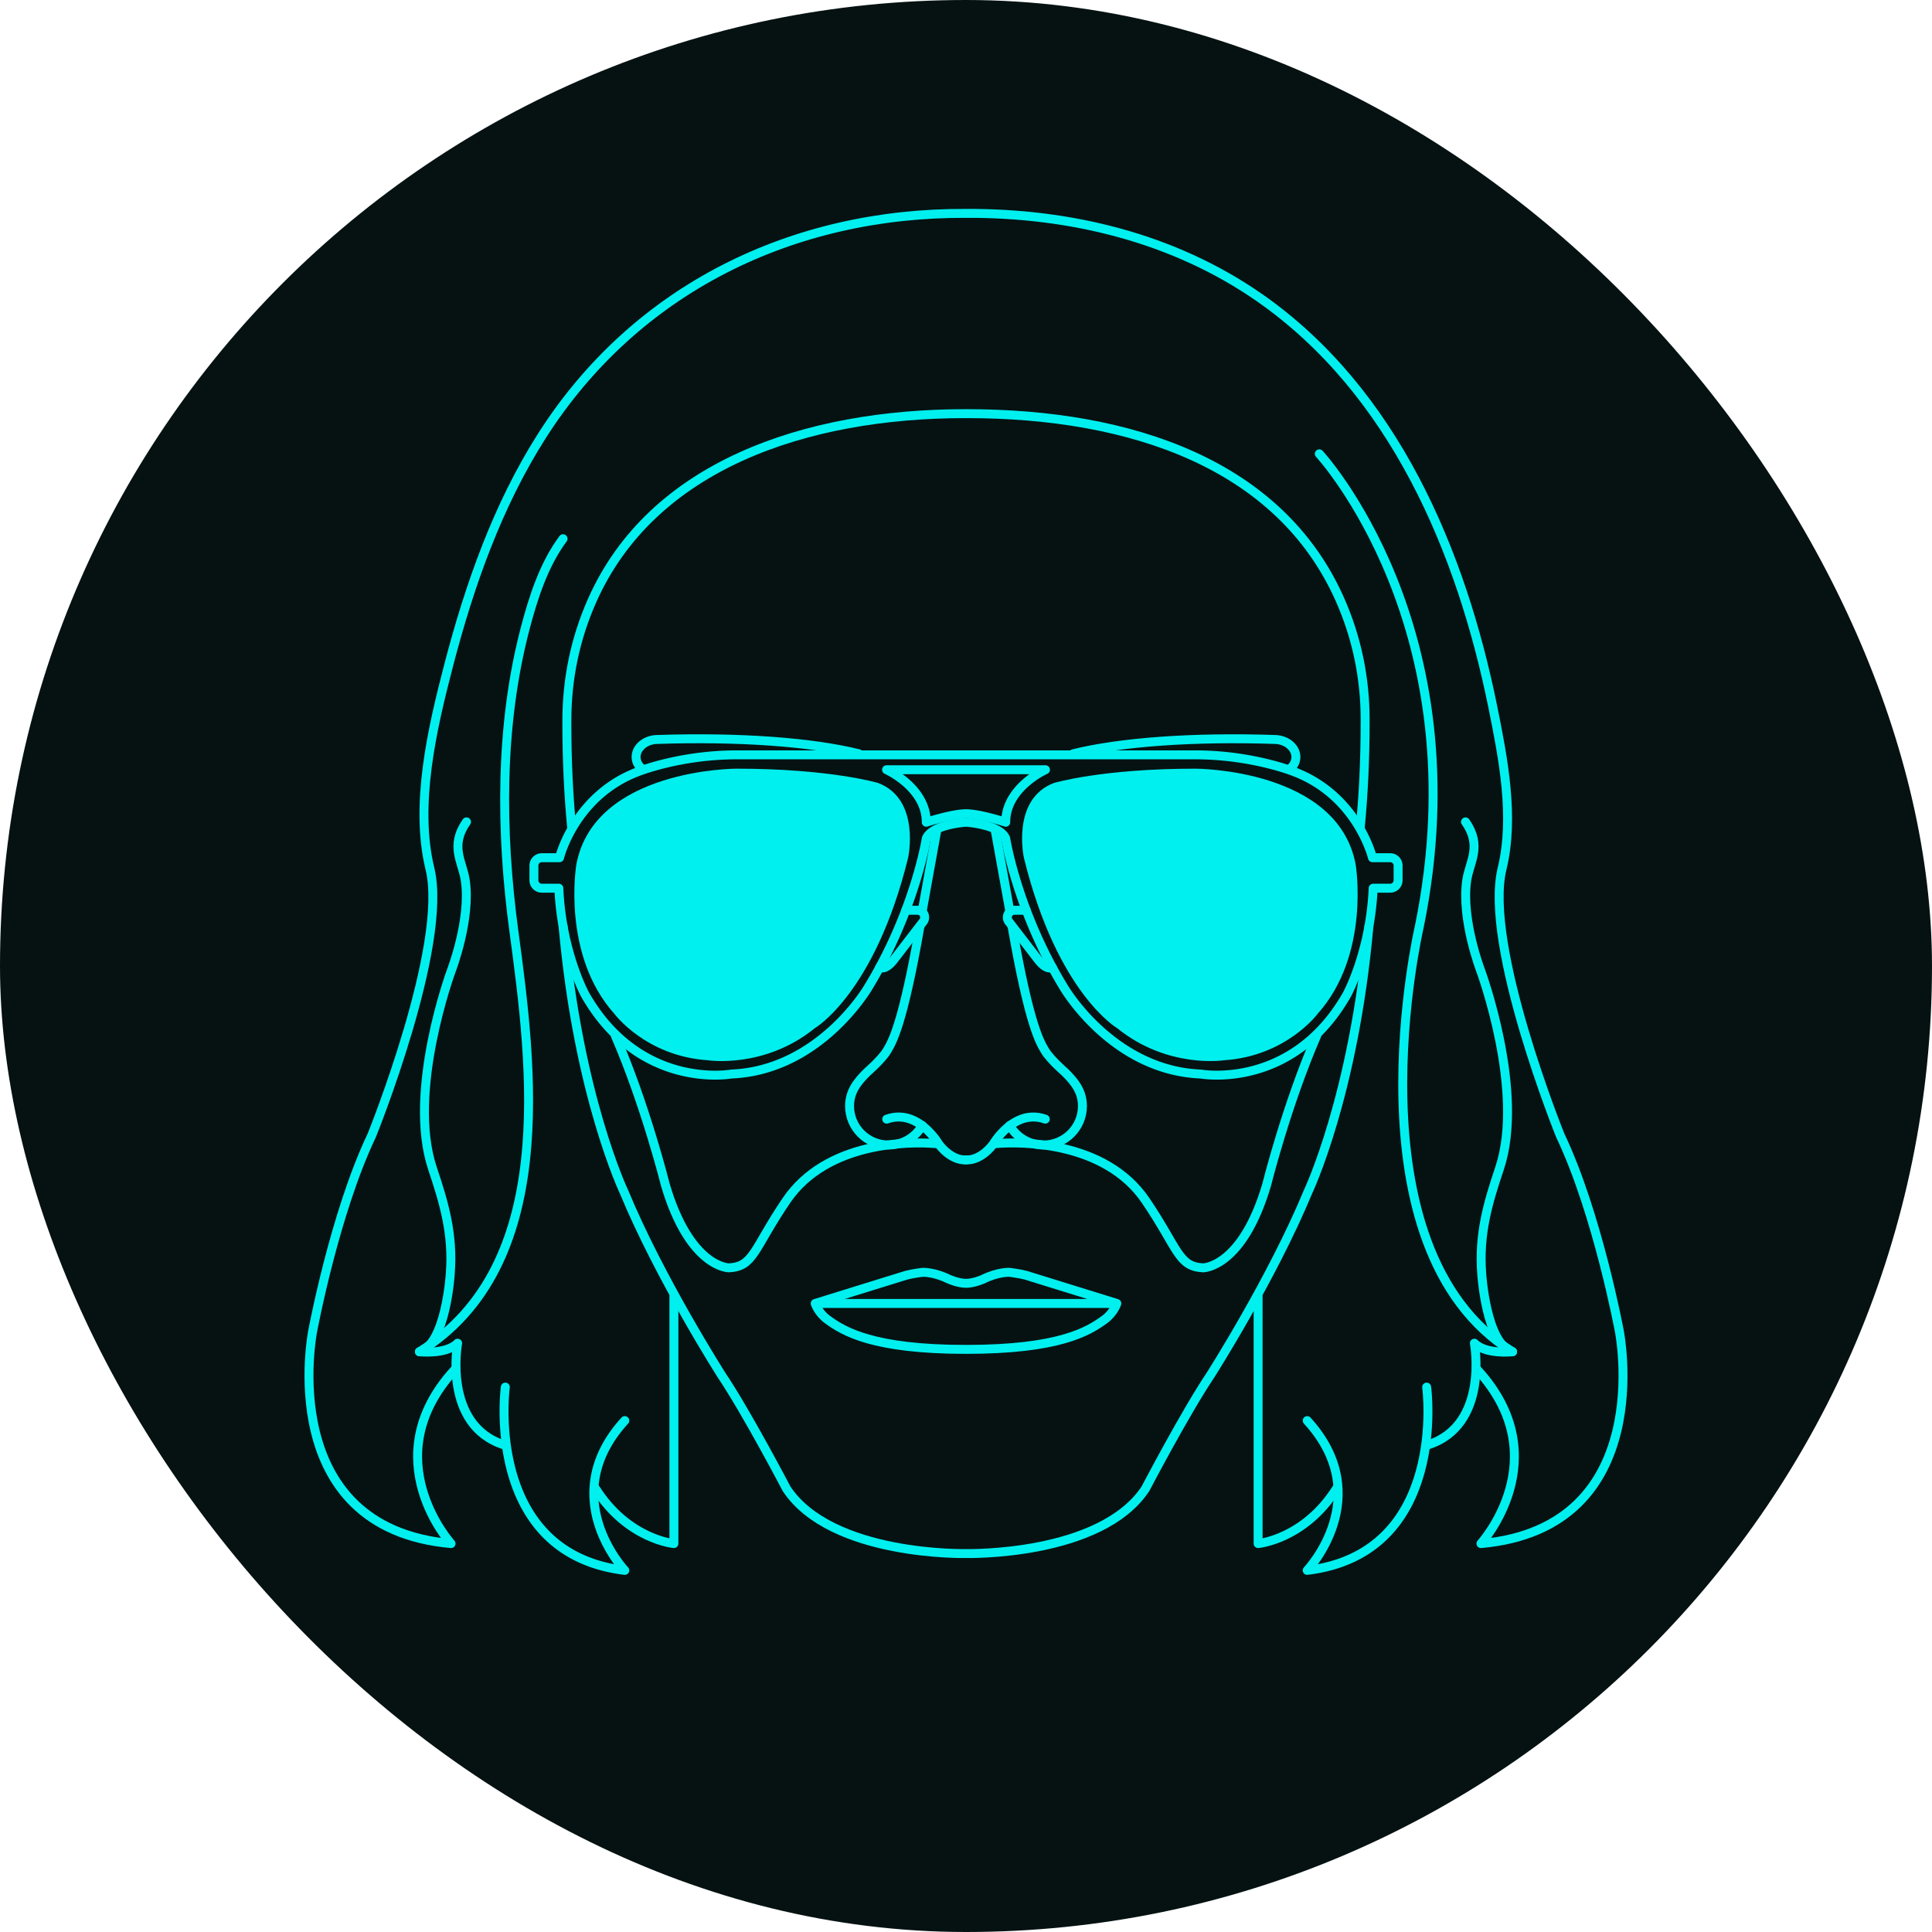
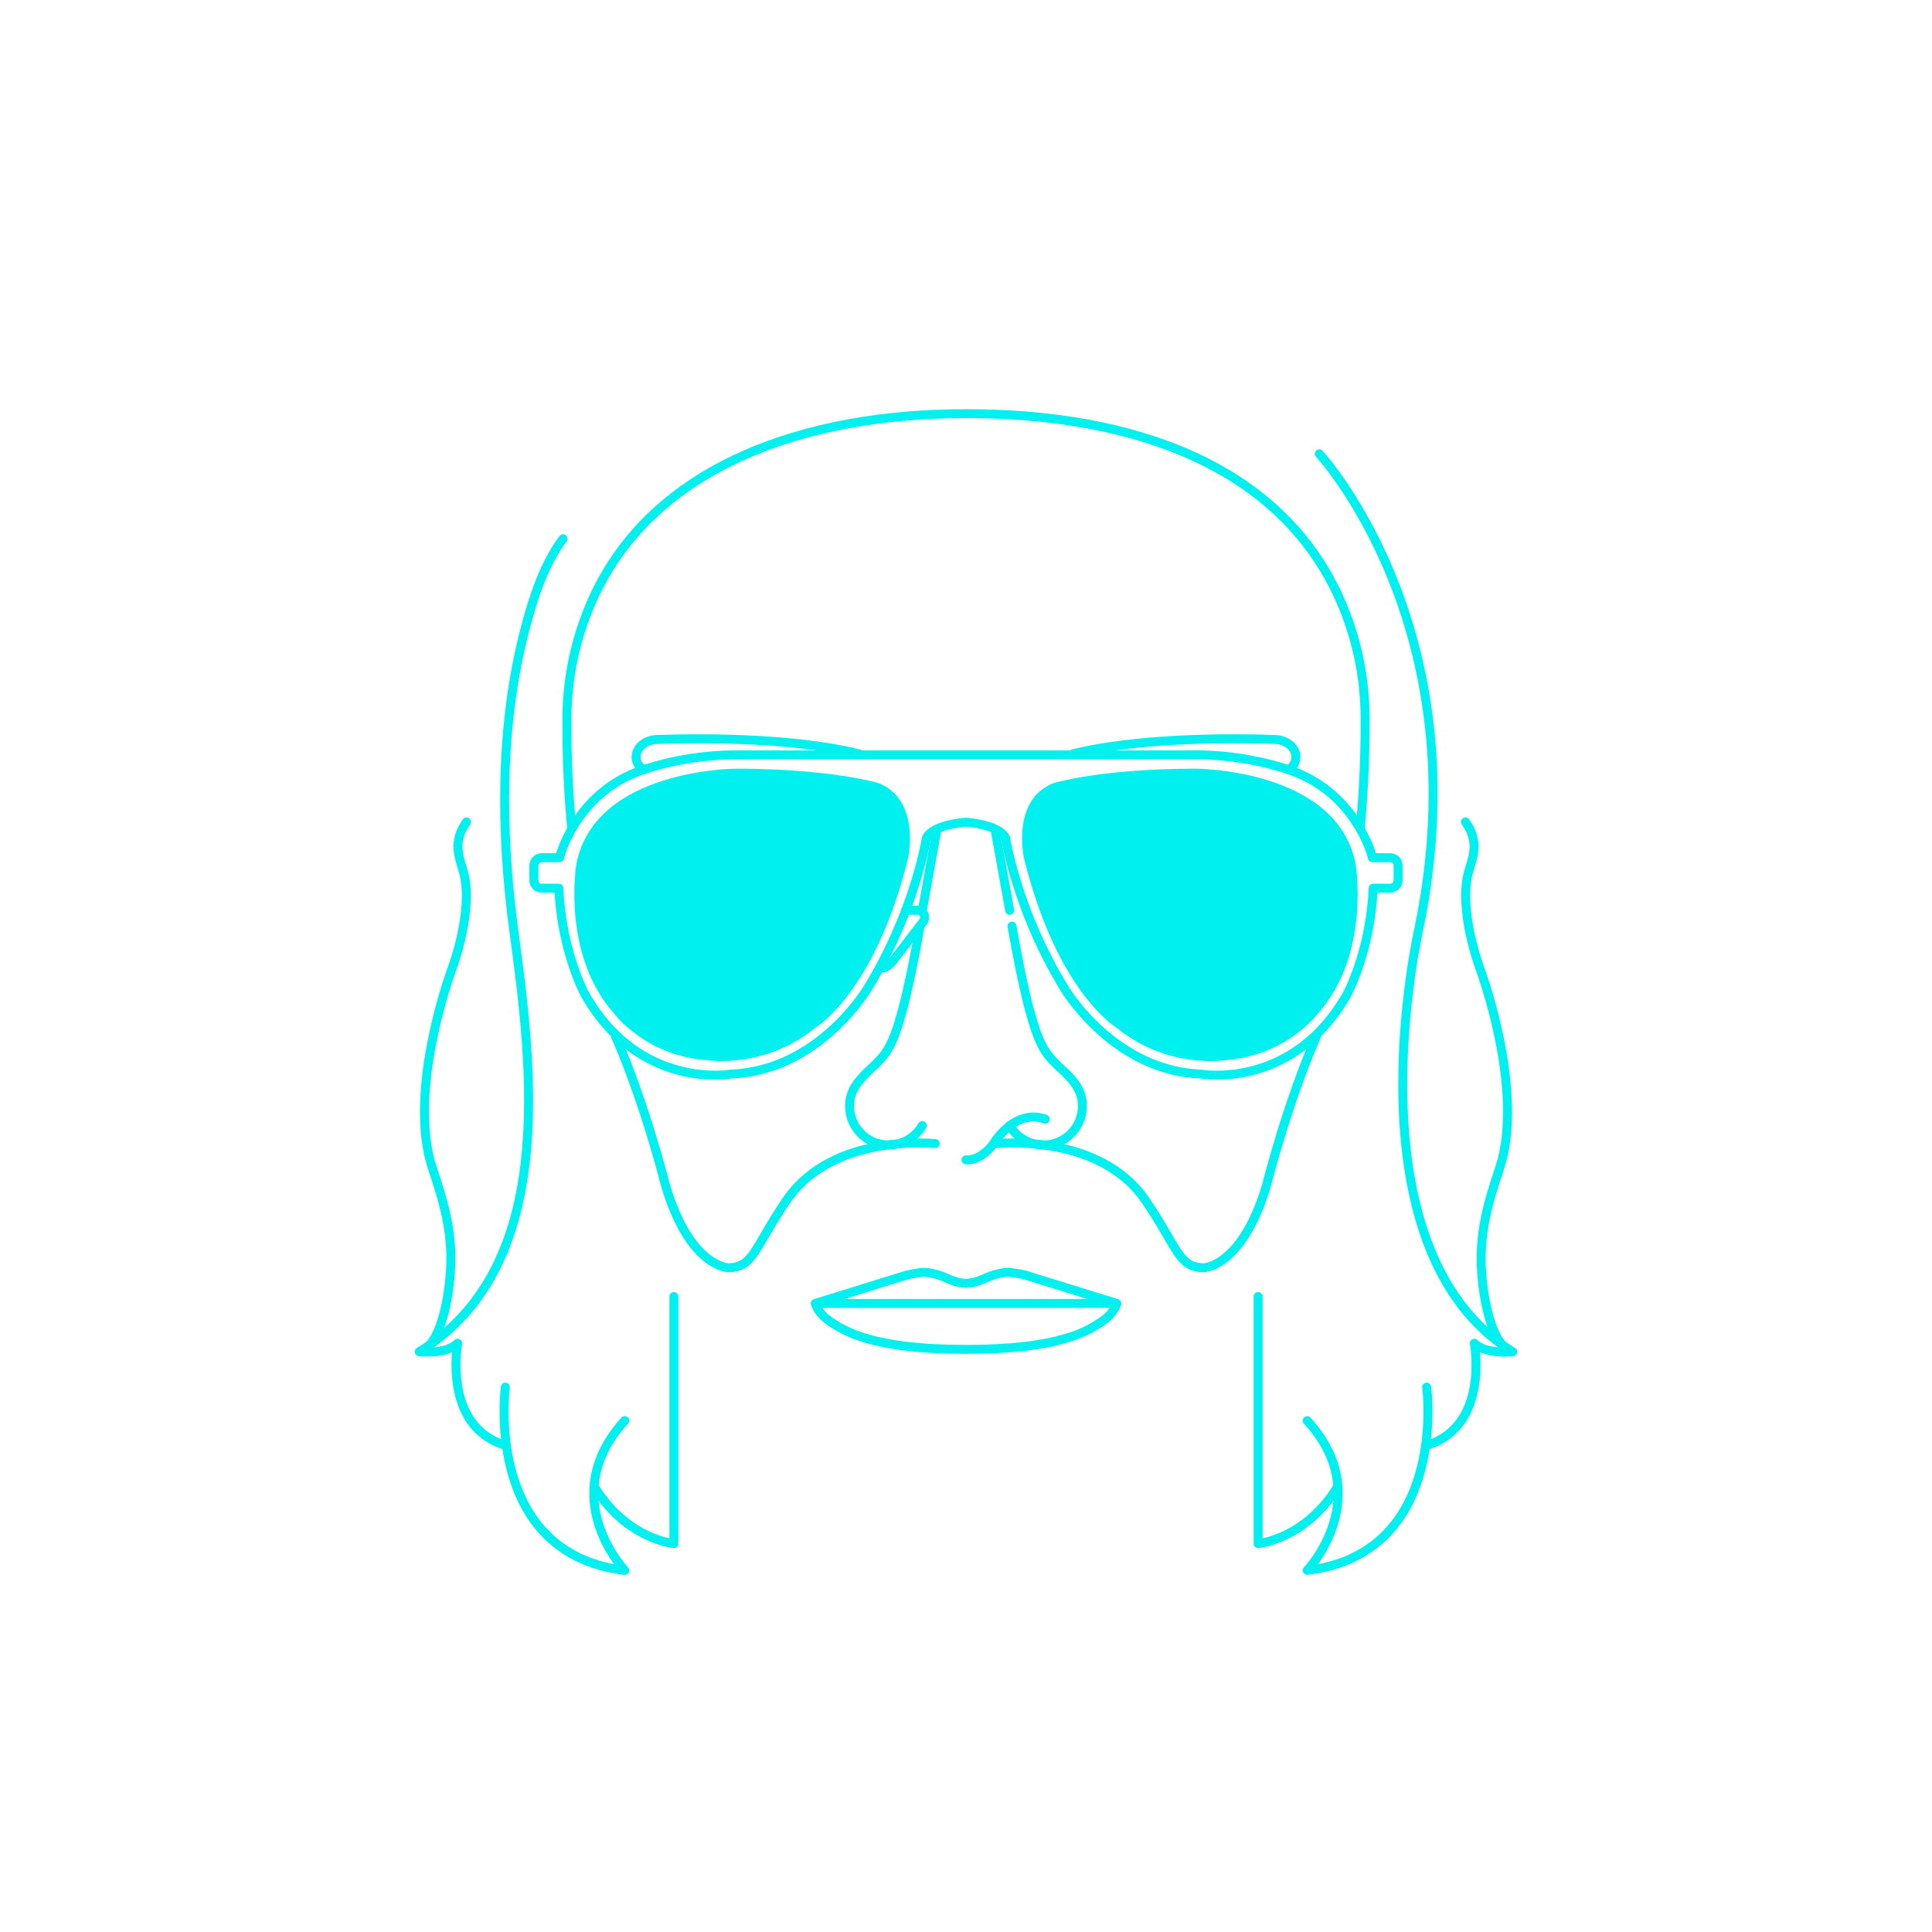
<svg xmlns="http://www.w3.org/2000/svg" data-name="Calque 2" viewBox="0 0 1080 1080">
  <g data-name="Calque 1">
-     <rect width="1080" height="1080" fill="#061212" rx="539.999" ry="539.999" />
    <path fill="none" stroke="#00f0ef" stroke-linecap="round" stroke-linejoin="round" stroke-width="5" d="M736.017 579c-16.805 38.686-27.944 83.287-27.944 83.287-13.661 46.445-35.518 46.445-35.518 46.445-14.002-.683-13.817-10.595-32.102-37.566-22.683-33.457-69.756-33.017-83.838-31.903" />
    <path fill="#00f0ef" d="M411.654 429.69s-79.594 0-89.496 53.698c0 0-8.378 50.27 21.327 83.402 0 0 17.518 23.611 52.174 25.896 0 0 31.61 4.95 59.791-17.899 0 0 33.514-19.422 52.174-95.208 0 0 7.236-32.751-16.756-41.891 0 0-26.659-7.998-79.214-7.998Z" />
    <path fill="none" stroke="#00f0ef" stroke-linecap="round" stroke-linejoin="round" stroke-width="5" d="M491.75 540.77s2.955 2.15 7.936-4.31l16.187-21.012h0a3.969 3.969 0 0 0-2.958-6.616h-6.588" />
    <path fill="#00f0ef" d="M668.346 429.69s79.594 0 89.496 53.698c0 0 8.378 50.27-21.327 83.402 0 0-17.518 23.611-52.174 25.896 0 0-31.61 4.95-59.791-17.899 0 0-33.514-19.422-52.174-95.208 0 0-7.236-32.751 16.756-41.891 0 0 26.659-7.998 79.214-7.998Z" />
-     <path fill="none" stroke="#00f0ef" stroke-linecap="round" stroke-linejoin="round" stroke-width="5" d="M588.25 540.77s-2.955 2.15-7.936-4.31l-16.187-21.012m-.001 0a3.969 3.969 0 0 1 2.958-6.616h6.59M540 454.871c-7.534 0-22.206 4.759-22.206 4.759 0-19.43-22.206-29.344-22.206-29.344h88.824s-22.206 9.913-22.206 29.344c0 0-14.672-4.759-22.206-4.759Z" />
    <path fill="none" stroke="#00f0ef" stroke-linecap="round" stroke-linejoin="round" stroke-width="5" d="M540 459.63s19.034 1.19 22.206 9.12c0 0 6.345 40.446 32.516 83.272 0 0 26.965 46.394 76.532 48.377 0 0 51.035 9.342 81.686-44.412 0 0 13.086-23.792 14.672-59.48h9.517v.004a4.41 4.41 0 0 0 4.41-4.41v-8.229a4.41 4.41 0 0 0-4.41-4.41v-.006h-9.914s-8.327-34.498-43.619-47.98c0 0-23.395-9.517-55.515-9.517H411.92c-32.12 0-55.515 9.517-55.515 9.517-35.292 13.482-43.62 47.98-43.62 47.98h-9.913v.006a4.41 4.41 0 0 0-4.41 4.41v8.23a4.41 4.41 0 0 0 4.41 4.41v-.005h9.517c1.586 35.688 14.672 59.48 14.672 59.48 30.65 53.754 81.686 44.412 81.686 44.412 49.567-1.983 76.532-48.377 76.532-48.377 26.171-42.826 32.516-83.272 32.516-83.272 3.172-7.93 22.206-9.12 22.206-9.12ZM282.48 775.398s-12.45 92.895 66.782 102.455c0 0-38.933-41.087 0-83.724" />
    <path fill="none" stroke="#00f0ef" stroke-linecap="round" stroke-linejoin="round" stroke-width="5" d="M281.767 807.694c-34.441-11.031-25.955-56.838-25.955-56.838-6.488 6.489-21.35 4.781-21.35 4.781 14.85-4.098 17.252-43.714 17.252-43.714 1.708-22.198-3.573-39.757-9.942-58.74-14.426-42.998 10.46-110.427 10.46-110.427s11.073-28.572 7.869-50.572c-1.524-10.466-8.834-19.133.683-32.756M376.709 724.78v138.092s-25.735-2.275-43.744-30.655m25.815-402.54c-1.855-1.56-3.047-3.66-3.192-6.027-.324-5.271 4.67-9.867 11.152-10.264h-.006c46.627-1.597 87.36 1.512 113.34 7.96m241.146 8.331c1.855-1.56 3.047-3.66 3.192-6.027.324-5.271-4.67-9.867-11.152-10.264h.006c-46.627-1.597-87.36 1.512-113.34 7.96M343.983 579c16.805 38.686 27.944 83.287 27.944 83.287 13.661 46.445 35.518 46.445 35.518 46.445 14.002-.683 13.817-10.595 32.102-37.566 22.683-33.457 69.143-33.017 83.226-31.903" />
-     <path fill="none" stroke="#00f0ef" stroke-linecap="round" stroke-linejoin="round" stroke-width="5" d="M765.244 517.722c-8.51 95.033-34.128 148.663-34.128 148.663-19.932 48.154-54.432 102.269-54.432 102.269-14.01 20.824-36.372 63.563-36.372 63.563C615.213 870.172 540 868.446 540 868.446s-75.213 1.726-100.312-36.229c0 0-22.362-42.74-36.372-63.563 0 0-34.5-54.115-54.432-102.27 0 0-25.618-53.63-34.128-148.662" />
-     <path fill="none" stroke="#00f0ef" stroke-linecap="round" stroke-linejoin="round" stroke-width="5" d="M540 648.352s-7.412 1.14-15.05-8.53c0 0-11.707-20.488-29.268-14.216" />
    <path fill="none" stroke="#00f0ef" stroke-linecap="round" stroke-linejoin="round" stroke-width="5" d="M515.583 629.158c-3.768 6.517-10.812 10.901-18.88 10.901-12.036 0-21.793-9.757-21.793-21.792 0-8.16 4.46-13.674 9.899-19.008 0 0 8.035-6.93 10.952-11.79 2.916-4.862 8.785-14.08 18.524-69.773M624.3 728.637l-50.87-15.771c-3.34-.911-9.03-1.623-9.03-1.623s-6.205-.41-14.793 3.799c0 0-5.162 2.348-9.606 2.348H540c-4.444 0-9.606-2.348-9.606-2.348-8.588-4.21-14.793-3.8-14.793-3.8s-5.69.713-9.03 1.624l-50.87 15.77m84.299.001h84.3s-1.546 5.102-6.86 8.998c-9.039 6.627-25.43 16.679-77.44 16.679-52.009 0-68.4-10.052-77.439-16.679-5.314-3.896-6.86-8.998-6.86-8.998h84.3M319.523 462.286c-1.701-17.848-2.636-37.283-2.636-57.616v-2.028c.01-22.832 4.573-45.555 14.188-67.132C364.445 260.627 449.58 231.163 540 231.23c93.268-.069 175.555 28.784 208.925 103.668 9.615 21.576 14.178 44.3 14.188 67.131v2.028c0 20.757-.974 40.578-2.744 58.731M314.756 301.154c-10.781 14.468-16.687 32.998-21.2 50.198-14.296 54.488-13.773 113.83-6.28 169.283 10.273 76.028 24.58 186.982-52.814 235.002m563.058 19.761s12.45 92.895-66.782 102.455c0 0 38.933-41.087 0-83.724" />
-     <path fill="none" stroke="#00f0ef" stroke-linecap="round" stroke-linejoin="round" stroke-width="5" d="M826.017 765.872c45.106 49.399 1.838 97.002 1.838 97.002 99.253-8.827 77.372-118.703 77.372-118.703s-12.246-65.9-33.074-109.546c0 0-42.926-106.132-32.49-149.015 7.021-28.855.624-61.76-5.147-90.286-17.621-87.101-55.333-176.639-130.553-229C655.988 132.93 597.959 118.979 540 119.283c-96.872-.508-184.572 42.007-237.044 124.324-24.85 38.983-40.6 83.862-52.186 128.406-9.068 34.865-19.148 77.788-10.433 113.6 10.436 42.881-32.49 149.013-32.49 149.013-20.828 43.647-33.074 109.546-33.074 109.546s-21.88 109.876 77.372 118.703c0 0-43.268-47.603 1.838-97.002" />
    <path fill="none" stroke="#00f0ef" stroke-linecap="round" stroke-linejoin="round" stroke-width="5" d="M798.233 807.694c34.441-11.031 25.955-56.838 25.955-56.838 6.488 6.489 21.35 4.781 21.35 4.781-14.85-4.098-17.252-43.714-17.252-43.714-1.708-22.198 3.573-39.757 9.942-58.74 14.426-42.998-10.46-110.427-10.46-110.427s-11.073-28.572-7.869-50.572c1.524-10.466 8.834-19.133-.683-32.756M703.291 724.78v138.092s25.735-2.275 43.744-30.655" />
    <path fill="none" stroke="#00f0ef" stroke-linecap="round" stroke-linejoin="round" stroke-width="5" d="M737.503 253.677s89.916 97.06 55.948 264.045c0 0-41.914 179.591 52.087 237.915M523.687 464.036l-8.104 44.871M540 648.352s7.412 1.14 15.05-8.53c0 0 11.707-20.488 29.268-14.216" />
    <path fill="none" stroke="#00f0ef" stroke-linecap="round" stroke-linejoin="round" stroke-width="5" d="M564.417 629.158c3.768 6.517 10.812 10.901 18.88 10.901 12.036 0 21.793-9.757 21.793-21.792 0-8.16-4.46-13.674-9.9-19.008 0 0-8.034-6.93-10.95-11.79-2.917-4.862-8.786-14.08-18.525-69.773m-9.402-53.66 8.104 44.871" />
  </g>
</svg>